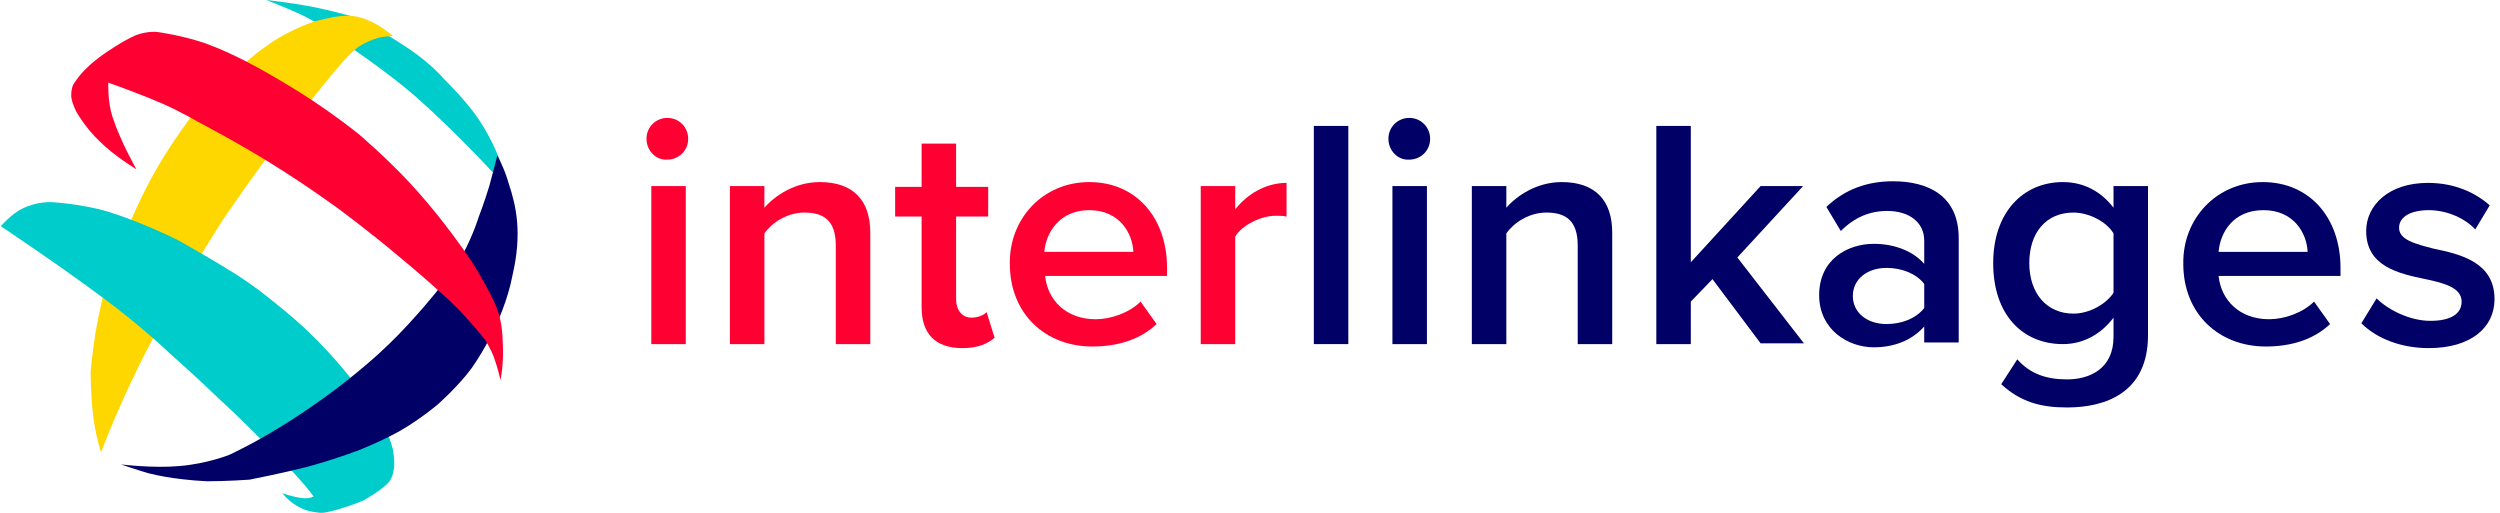
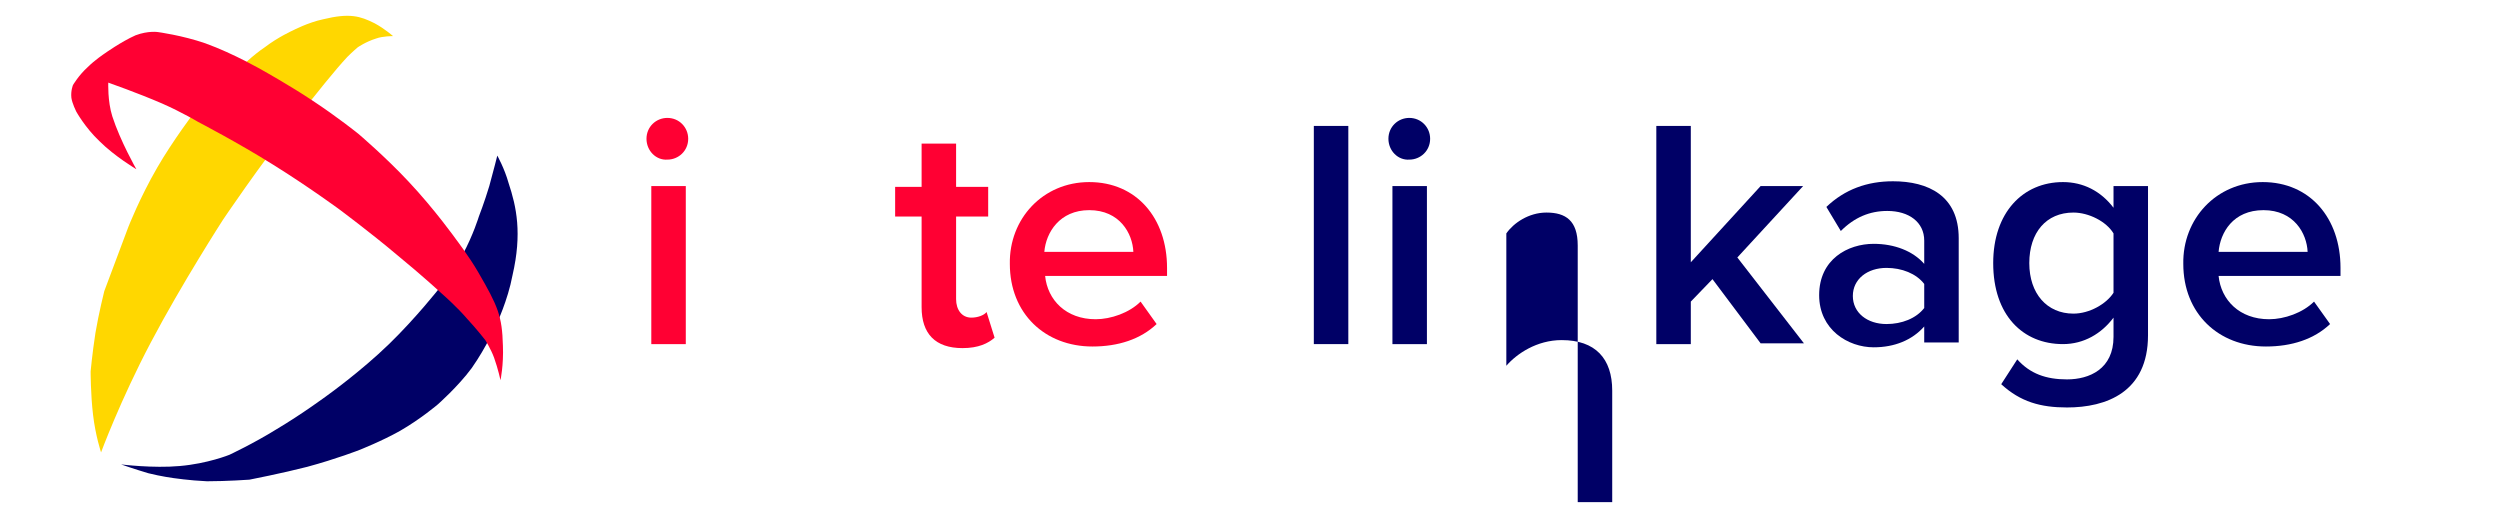
<svg xmlns="http://www.w3.org/2000/svg" version="1.1" id="Layer_1" x="0px" y="0px" width="593.5px" height="121.745px" viewBox="0 335.447 593.5 121.745" enable-background="new 0 335.447 593.5 121.745" xml:space="preserve">
  <g>
    <path fill="#FF0033" d="M153.476,368.39c0-2.856,2.285-4.951,4.951-4.951c2.856,0,4.951,2.285,4.951,4.951   c0,2.856-2.285,4.951-4.951,4.951C155.761,373.531,153.476,371.246,153.476,368.39z M154.619,379.624h8.188v37.513h-8.188V379.624z   " />
-     <path fill="#FF0033" d="M198.415,393.715c0-5.903-2.856-7.807-7.426-7.807c-4.189,0-7.807,2.476-9.521,4.951v26.278h-8.188v-37.513   h8.188v5.142c2.476-2.856,7.236-6.094,13.139-6.094c7.998,0,11.997,4.38,11.997,11.997v26.468h-8.188V393.715z" />
    <path fill="#FF0033" d="M218.789,408.377V386.86h-6.284v-7.045h6.284v-10.282h8.188v10.282h7.617v7.045h-7.617v19.613   c0,2.476,1.333,4.38,3.618,4.38c1.523,0,3.047-0.571,3.618-1.333l1.904,6.094c-1.523,1.333-3.809,2.475-7.617,2.475   C222.026,418.088,218.789,414.661,218.789,408.377z" />
    <path fill="#FF0033" d="M258.586,378.672c11.234,0,18.47,8.569,18.47,20.375v1.904h-28.943c0.571,5.712,4.951,10.282,11.996,10.282   c3.618,0,7.998-1.523,10.664-4.189l3.808,5.332c-3.808,3.618-9.14,5.331-15.233,5.331c-11.234,0-19.613-7.807-19.613-19.612   C239.544,387.431,247.542,378.672,258.586,378.672z M247.923,395.238h21.136c-0.19-4.379-3.237-9.902-10.473-9.902   C251.541,385.337,248.304,390.668,247.923,395.238z" />
-     <path fill="#FF0033" d="M285.054,379.624h8.188v5.522c2.856-3.618,7.236-6.284,12.187-6.284v7.998   c-0.762-0.19-1.714-0.19-2.666-0.19c-3.427,0-7.997,2.285-9.521,4.951v25.516h-8.188V379.624z" />
    <path fill="#000066" d="M311.903,365.343h8.188v51.794h-8.188V365.343z" />
    <path fill="#000066" d="M329.611,368.39c0-2.856,2.285-4.951,4.951-4.951c2.856,0,4.951,2.285,4.951,4.951   c0,2.856-2.285,4.951-4.951,4.951C331.896,373.531,329.611,371.246,329.611,368.39z M330.563,379.624h8.188v37.513h-8.188V379.624z   " />
-     <path fill="#000066" d="M374.55,393.715c0-5.903-2.856-7.807-7.426-7.807c-4.189,0-7.808,2.476-9.521,4.951v26.278h-8.188v-37.513   h8.188v5.142c2.476-2.856,7.236-6.094,13.14-6.094c7.997,0,11.996,4.38,11.996,11.997v26.468h-8.188V393.715z" />
+     <path fill="#000066" d="M374.55,393.715c0-5.903-2.856-7.807-7.426-7.807c-4.189,0-7.808,2.476-9.521,4.951v26.278h-8.188h8.188v5.142c2.476-2.856,7.236-6.094,13.14-6.094c7.997,0,11.996,4.38,11.996,11.997v26.468h-8.188V393.715z" />
    <path fill="#000066" d="M406.54,401.713l-5.142,5.331v10.093h-8.188v-51.794h8.188v32.371l16.566-18.09h10.093l-15.614,16.947   l15.805,20.375h-10.283L406.54,401.713z" />
    <path fill="#000066" d="M456.811,412.947c-2.856,3.237-7.046,4.951-11.997,4.951c-6.093,0-12.948-4.189-12.948-12.378   c0-8.568,6.855-12.187,12.948-12.187c4.951,0,9.331,1.714,11.997,4.761v-5.522c0-4.379-3.618-7.045-8.76-7.045   c-4.188,0-7.807,1.523-11.044,4.761l-3.428-5.712c4.38-4.189,9.712-6.094,15.805-6.094c8.379,0,15.614,3.428,15.614,13.52v24.754   h-8.188V412.947L456.811,412.947z M456.811,402.855c-1.904-2.476-5.332-3.809-8.95-3.809c-4.569,0-7.997,2.666-7.997,6.664   c0,3.999,3.428,6.665,7.997,6.665c3.618,0,7.046-1.333,8.95-3.809V402.855z" />
    <path fill="#000066" d="M478.898,420.754c3.047,3.428,6.855,4.761,11.806,4.761c5.332,0,11.045-2.476,11.045-10.092v-4.57   c-2.856,3.809-7.046,6.284-11.997,6.284c-9.521,0-16.565-6.855-16.565-19.232c0-11.997,7.045-19.232,16.565-19.232   c4.761,0,8.95,2.095,11.997,6.094v-5.142h8.188v35.418c0,13.52-9.901,17.138-19.232,17.138c-6.283,0-11.044-1.333-15.614-5.522   L478.898,420.754z M501.749,390.859c-1.714-2.856-5.903-4.951-9.521-4.951c-6.474,0-10.473,4.761-10.473,11.997   c0,7.235,4.189,11.996,10.473,11.996c3.809,0,7.808-2.285,9.521-4.951V390.859z" />
    <path fill="#000066" d="M537.166,378.672c11.234,0,18.471,8.569,18.471,20.375v1.904h-28.943   c0.571,5.712,4.951,10.282,11.996,10.282c3.618,0,7.998-1.523,10.663-4.189l3.809,5.332c-3.809,3.618-9.14,5.331-15.233,5.331   c-11.234,0-19.613-7.807-19.613-19.612C518.125,387.431,526.122,378.672,537.166,378.672z M526.693,395.238h21.136   c-0.19-4.379-3.236-9.902-10.473-9.902C530.121,385.337,527.074,390.668,526.693,395.238z" />
-     <path fill="#000066" d="M564.205,406.282c2.666,2.666,7.808,5.332,12.758,5.332c4.951,0,7.427-1.714,7.427-4.57   c0-3.237-3.999-4.379-8.569-5.331c-6.474-1.333-14.091-3.047-14.091-11.425c0-6.093,5.332-11.425,14.663-11.425   c6.283,0,11.234,2.285,14.662,5.332l-3.428,5.712c-2.285-2.476-6.475-4.57-11.044-4.57c-4.189,0-7.046,1.523-7.046,4.189   c0,2.856,3.809,3.808,8.188,4.951c6.475,1.333,14.472,3.237,14.472,11.996c0,6.665-5.521,11.615-15.614,11.615   c-6.283,0-12.187-2.094-15.994-5.902L564.205,406.282z" />
  </g>
  <g id="logo_part5_12_">
    <g>
-       <path fill="#00CCCC" d="M113.679,363.819c-3.237-4.76-8.188-9.521-8.188-9.521s-2.856-3.428-7.807-6.855    c-5.332-3.618-12.377-7.617-12.377-7.617s-5.712-1.714-11.615-2.856c-5.141-0.952-10.473-1.523-10.473-1.523    s4.951,1.904,8.569,3.618c2.666,1.333,4.189,2.285,4.189,2.285l7.236,5.332c0,0,9.33,6.284,15.804,11.996    c10.092,8.95,18.852,18.661,18.852,18.661l0.952-3.428C118.82,373.912,117.106,368.961,113.679,363.819z" />
-     </g>
+       </g>
  </g>
  <g id="logo_part4_12_">
    <g>
      <path fill="#FFD700" d="M88.925,340.97c-3.428-1.714-5.903-2.476-12.187-0.952c-3.618,0.762-7.236,2.666-7.236,2.666    s-3.427,1.523-6.665,3.999c-2.856,1.904-5.712,4.76-5.712,4.76l-10.854,10.473c0,0-5.332,7.045-8.95,13.329    c-4.189,7.236-6.855,14.091-6.855,14.091l-5.712,15.233c0,0-1.333,5.332-2.095,9.902c-0.762,4.95-1.143,9.14-1.143,9.14    s0,5.522,0.571,10.282c0.571,4.951,1.904,8.95,1.904,8.95s4.57-12.377,11.806-26.087c7.426-14.091,17.138-29.134,17.138-29.134    s8.569-12.758,17.328-23.802c4.761-6.093,9.331-11.806,12.187-14.853c1.333-1.333,2.475-2.285,2.475-2.285s1.904-1.333,4.38-2.095    c1.523-0.571,3.999-0.571,3.999-0.571S91.4,342.302,88.925,340.97z" />
    </g>
  </g>
  <g id="logo_part3_12_">
    <g>
-       <path fill="#00CCCC" d="M93.304,442.271c-0.381-1.714-1.333-3.999-1.333-3.999l-8.188-12.377c0,0-4.189-5.522-10.092-11.234    c-3.809-3.809-10.473-8.95-10.473-8.95s-2.666-2.285-7.807-5.521c-5.141-3.237-12.948-7.617-12.948-7.617    s-8.188-4.189-16.757-6.855c-6.284-1.904-13.52-2.285-13.52-2.285s-3.427-0.19-6.855,1.523c-2.475,1.142-5.141,4.189-5.141,4.189    s13.71,9.14,24.183,16.947c9.521,7.046,15.804,13.139,15.804,13.139s6.475,5.713,12.187,11.235    c6.665,6.093,12.377,12.187,12.377,12.187s3.618,3.428,6.284,6.474c2.095,2.285,3.428,4.189,3.428,4.189s-0.952,0.571-2.666,0.381    c-1.904-0.19-4.76-1.143-4.76-1.143s1.143,1.523,3.237,2.856c2.095,1.333,3.809,1.523,5.142,1.714c1.333,0.19,2.094,0,4.951-0.762    c3.237-0.952,5.903-2.095,5.903-2.095s3.809-2.095,5.712-3.999C93.685,448.555,93.875,445.699,93.304,442.271z" />
-     </g>
+       </g>
  </g>
  <g id="logo_part2_12_">
    <g>
      <path fill="#000066" d="M120.724,378.862c-0.952-3.427-2.666-6.474-2.666-6.474s-0.952,3.809-1.904,7.236    c-1.143,3.809-2.476,7.236-2.476,7.236s-1.333,4.38-3.808,8.95c-2.095,3.999-5.522,7.997-5.522,7.997s-5.522,7.046-11.997,13.33    c-6.665,6.474-14.662,12.187-14.662,12.187s-5.903,4.379-11.996,7.997c-5.522,3.428-11.234,6.094-11.234,6.094    s-5.142,2.095-11.806,2.666c-6.284,0.571-13.9-0.381-13.9-0.381s3.237,1.143,6.474,2.094c3.047,0.762,5.903,1.143,5.903,1.143    s3.809,0.571,7.998,0.762c4.761,0,10.092-0.381,10.092-0.381s7.807-1.523,13.71-3.046c7.045-1.904,12.377-3.999,12.377-3.999    s5.332-2.095,9.711-4.57c4.951-2.856,8.95-6.283,8.95-6.283s4.76-4.189,7.998-8.569c3.618-5.142,5.903-10.473,5.903-10.473    s2.666-5.522,3.808-11.615C123.961,390.859,122.628,384.575,120.724,378.862z" />
    </g>
  </g>
  <g id="logo_part1_12_">
    <g>
      <path fill="#FF0033" d="M119.392,417.518c-0.19-7.046-1.143-9.331-5.903-17.519c-2.094-3.618-5.141-7.617-5.141-7.617    s-5.141-7.235-11.425-13.9c-5.332-5.712-11.806-11.234-11.806-11.234s-4.951-3.999-11.044-7.998    c-5.141-3.427-11.616-7.045-11.616-7.045s-6.855-3.999-13.71-6.474c-5.522-1.904-11.234-2.666-11.234-2.666    s-2.285-0.381-5.332,0.762c-3.428,1.523-7.426,4.38-7.426,4.38s-2.285,1.523-3.999,3.237c-2.095,1.904-3.427,4.189-3.427,4.189    s-0.571,1.333-0.381,3.046c0.19,1.333,1.143,3.237,1.143,3.237s2.094,3.808,5.522,7.045c3.618,3.618,8.759,6.665,8.759,6.665    s-3.809-6.665-5.713-12.568c-1.143-3.618-0.952-7.997-0.952-7.997s7.046,2.475,12.758,4.951c4.76,2.095,8.569,4.379,8.569,4.379    s9.521,4.951,17.708,10.092c8.569,5.332,15.805,10.664,15.805,10.664s7.426,5.522,13.52,10.663    c6.284,5.142,11.235,9.711,11.235,9.711s3.237,2.856,5.522,5.522c2.475,2.666,4.379,5.142,4.379,5.142s1.333,2.094,2.095,4.188    c0.952,2.666,1.523,5.332,1.523,5.332S119.582,422.087,119.392,417.518z" />
    </g>
  </g>
</svg>